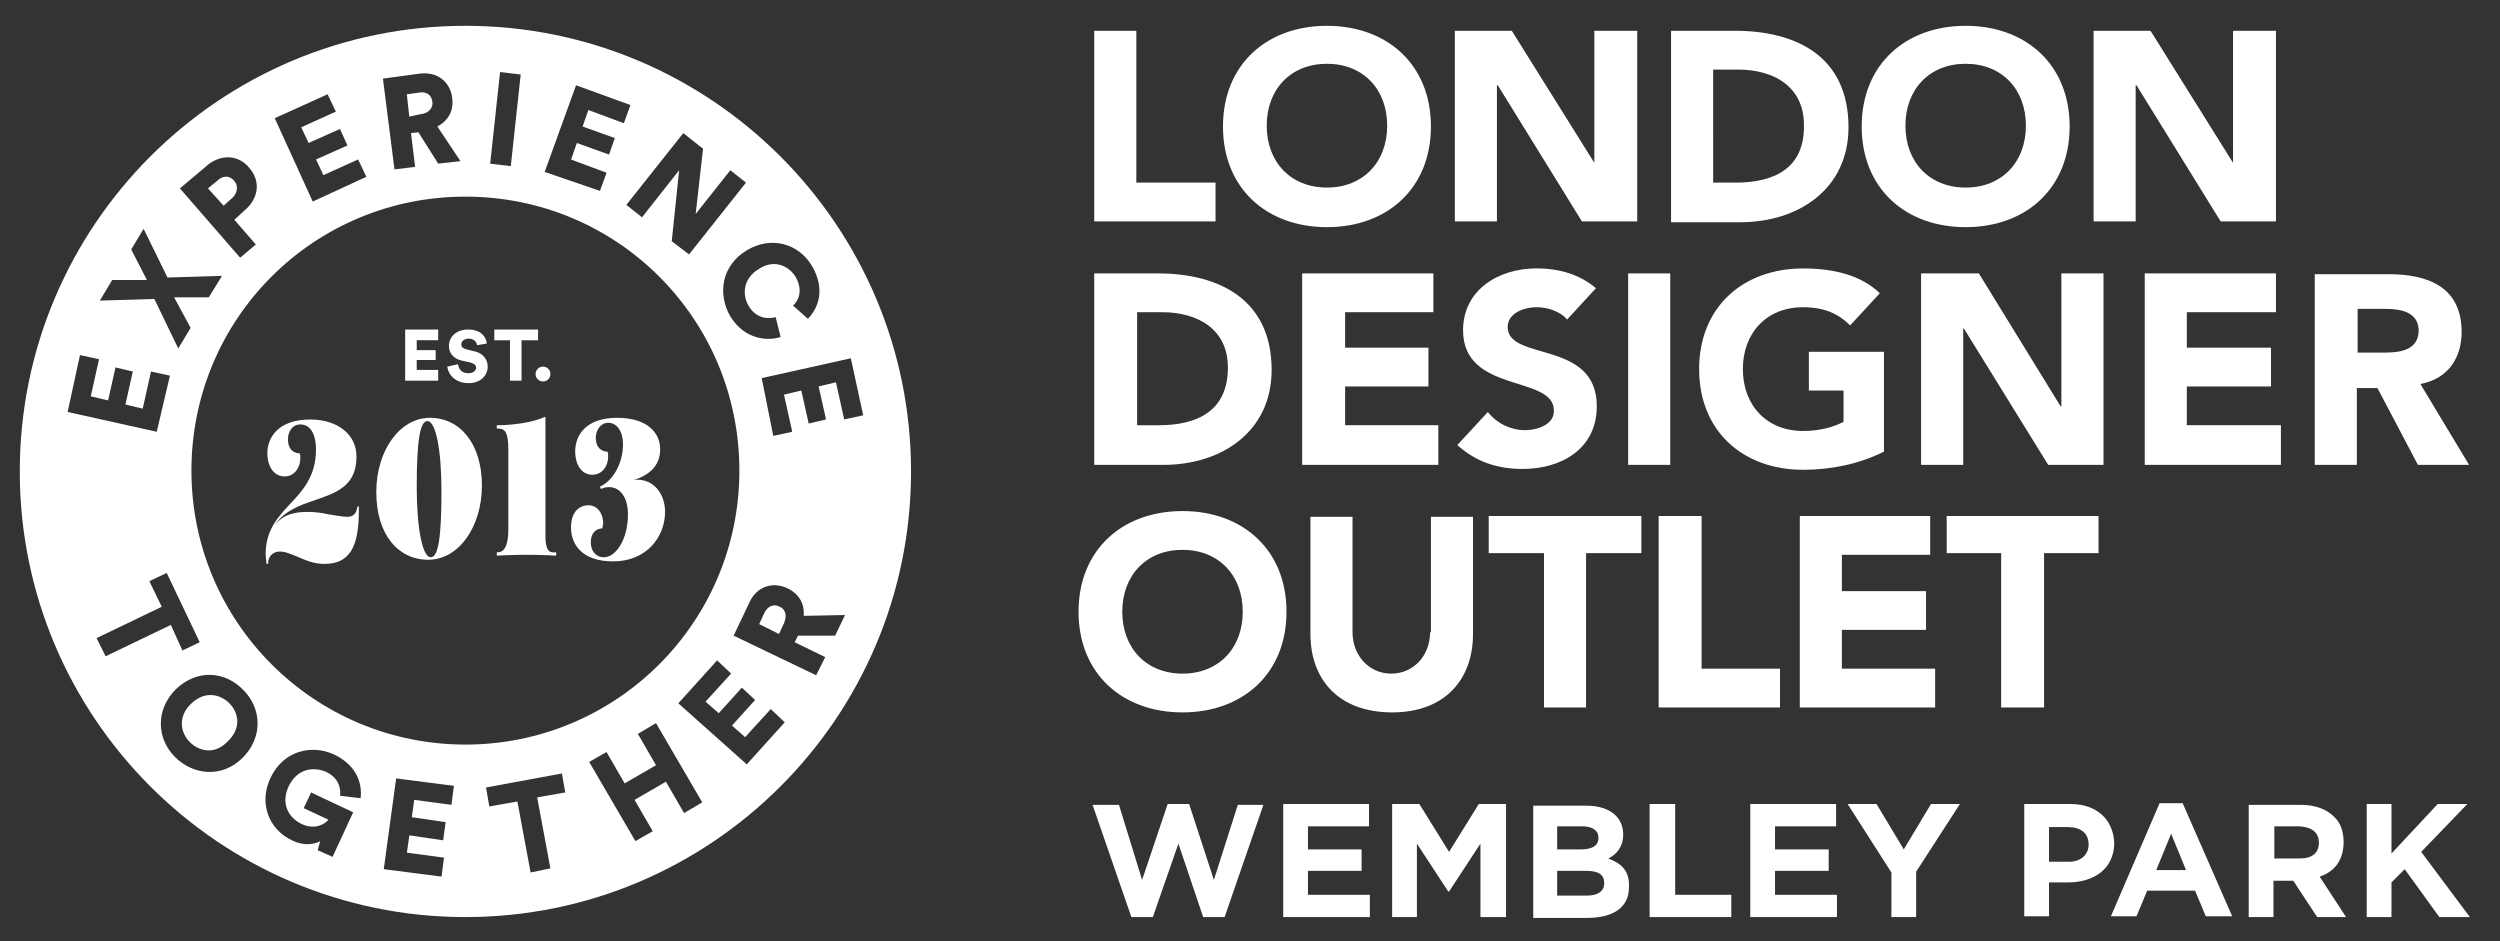
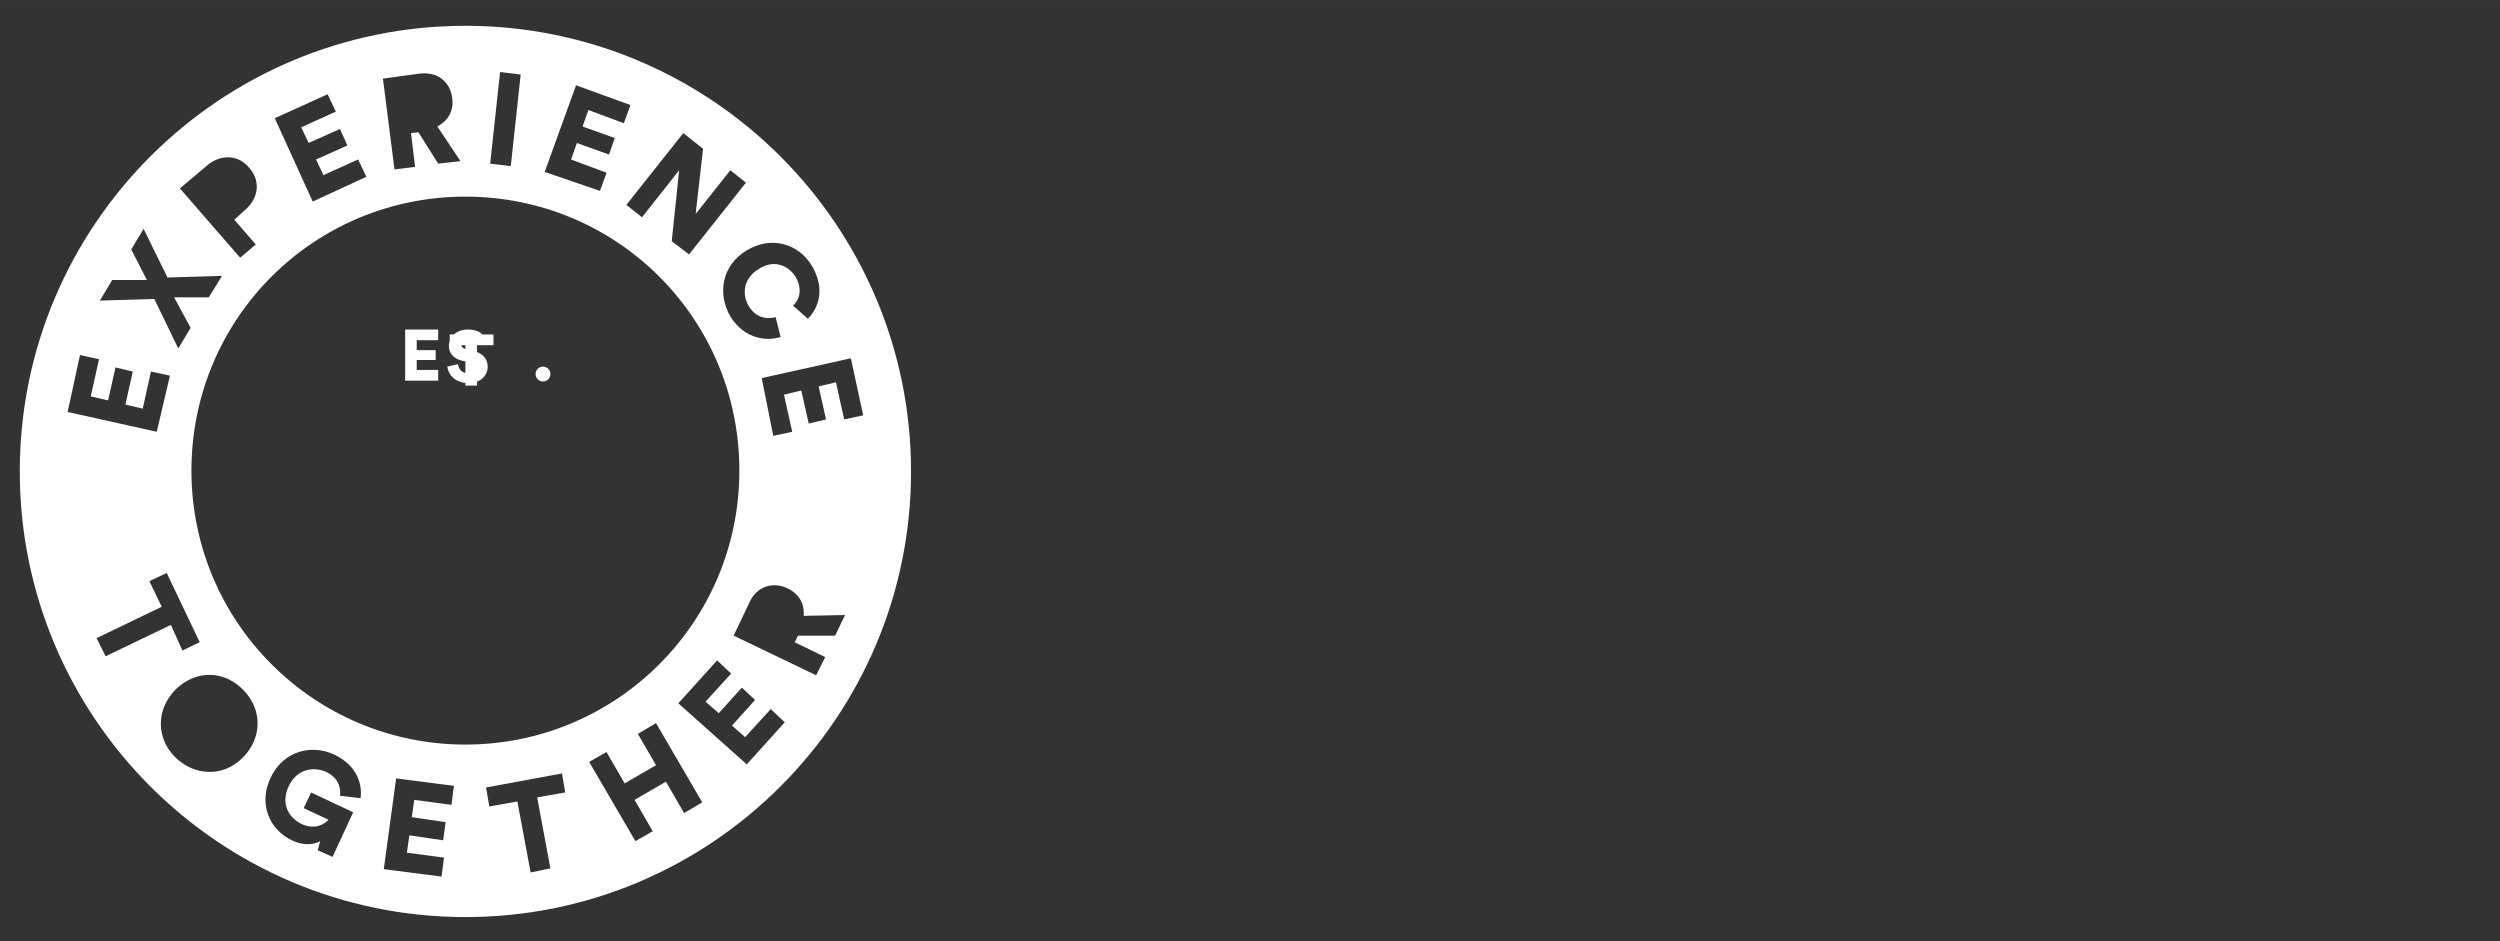
<svg xmlns="http://www.w3.org/2000/svg" id="Layer_1" data-name="Layer 1" width="863.2" height="325" viewBox="0 0 863.22 325">
  <rect x="0" y="0" width="863.22" height="325" fill="#333333" stroke="none" />
  <defs>
    <style>.cls-1{fill:#fff;stroke-width:0}</style>
  </defs>
-   <path class="cls-1" d="m419.14 303.83-8.55-26.22h-7.41l-8.83 26.22-7.98-25.93h-9.12l13.4 38.75h7.41l8.83-25.36 8.55 25.36h7.4l13.4-38.75h-8.84l-8.26 25.93zM451.62 300.69h18.52v-7.41h-18.52v-7.97h21.09v-7.7h-29.63v39.04h29.91v-7.69h-21.37v-8.27zM500.35 294.14l-10.26-16.53h-9.4v39.04h8.55v-25.36l10.82 16.53h.29l10.83-16.53v25.36h8.83v-39.04h-9.4l-10.26 16.53zM578.42 277.61h-8.83v39.04h28.21v-7.69h-19.38v-31.35zM612.9 300.69h18.52v-7.41H612.9v-7.97h21.08v-7.7h-29.63v39.04h29.92v-7.69H612.9v-8.27zM657.35 293.28l-9.4-15.67h-9.98l15.11 23.65v15.39h8.54v-15.67l15.11-23.37h-9.98l-9.4 15.67zM753.66 277.33h-7.98l-16.81 39.04h8.83l3.7-8.83h16.53l3.7 8.83h9.12l-17.1-39.04Zm-9.12 23.08 5.13-12.54 5.13 12.54h-10.26ZM841.71 277.61l-15.96 17.1v-17.1h-8.55v39.04h8.55v-11.97l4.56-4.56 11.97 16.53h10.54l-16.81-22.51 15.95-16.53h-10.25zM555.34 296.42c2.85-1.42 5.13-3.99 5.13-8.26 0-2.56-.85-4.84-2.56-6.55-2.28-2.28-5.7-3.42-10.26-3.42h-18.24v38.75h18.52c8.83 0 14.53-3.42 14.53-10.54.28-5.7-2.56-8.26-7.12-9.97Zm-17.67-11.11h8.55c3.7 0 5.7 1.42 5.7 3.99 0 2.85-2.28 3.99-6.27 3.99h-7.98v-7.98Zm16.24 19.66c0 2.85-2.28 4.27-5.98 4.27h-10.26v-8.55h9.97c4.56 0 6.27 1.42 6.27 4.27ZM800.96 302.69c5.13-1.71 8.26-5.7 8.26-11.97 0-3.7-1.14-6.84-3.42-8.83-2.56-2.56-6.55-3.99-11.4-3.99h-17.95v38.75H785v-12.54h6.84l8.26 12.54h9.97l-9.12-13.96Zm-.28-11.68c0 3.42-2.28 5.41-6.55 5.41h-8.83v-11.11h8.55c4.27.28 6.84 1.99 6.84 5.7ZM714.91 277.61h-15.96v38.75h8.55v-11.68h6.55c8.83 0 15.96-4.56 15.96-13.68-.28-7.69-5.7-13.39-15.1-13.39Zm6.27 13.96c0 3.42-2.56 5.98-6.84 5.98h-6.84v-11.97h6.55c4.27 0 7.12 1.99 7.12 5.98ZM419.71 63.05h-27.35V10.62h-14.54v65.83h41.89v-13.4zM672.17 190.99h18.8v53.28h14.82v-53.28h18.81v-12.82h-52.43v12.82zM635.98 217.49h29.06V204.1h-29.06v-12.54h30.49v-13.39h-45.02v66.1h46.73v-13.39h-32.2v-13.39zM514.03 190.99h19.09v53.28h14.53v-53.28h19.09v-12.82h-52.71v12.82zM587.54 178.17h-14.82v66.1h41.89v-13.39h-27.07v-52.71zM562.18 94.4h14.53v66.11h-14.53zM496.64 146.82h-32.19v-13.39h28.77v-13.39h-28.77v-12.25h30.48V94.4h-45.3v66.1h47.01v-13.68zM755.08 133.43h29.07v-13.39h-29.07v-12.25h30.78V94.4h-45.31v66.1h47.02v-13.68h-32.49v-13.39zM711.77 140.27h-.28L683.28 94.4h-19.95v66.1h14.54v-47.01h.28l29.06 47.01h19.1V94.4h-14.54v45.87zM516.87 29.43h.29l29.06 47.02h19.09V10.62H550.5v45.59L522 10.62h-19.66v65.83h14.53V29.43zM785.86 76.45V10.62h-14.82v45.59l-28.49-45.59h-19.66v65.83h14.53V29.43h.28l29.07 47.02h19.09zM399.76 94.4h-21.94v66.11h23.93c19.95 0 37.33-11.4 37.33-32.77 0-24.22-17.95-33.34-39.32-33.34Zm.28 52.43h-7.41v-39.04h8.55c12.54 0 22.8 5.98 22.8 19.09 0 14.82-10.26 19.95-23.93 19.95ZM678.72 8.91c-20.8 0-35.9 13.39-35.9 34.76s15.1 34.76 35.9 34.76 35.9-13.39 35.9-34.76-15.1-34.76-35.9-34.76Zm0 55.85c-12.54 0-20.8-8.83-20.8-21.37s8.26-21.37 20.8-21.37 20.8 8.83 20.8 21.37-8.26 21.37-20.8 21.37ZM458.18 8.91c-20.8 0-35.9 13.39-35.9 34.76s15.1 34.76 35.9 34.76 35.9-13.39 35.9-34.76-15.1-34.76-35.9-34.76Zm0 55.85c-12.54 0-20.8-8.83-20.8-21.37s8.26-21.37 20.8-21.37 20.8 8.83 20.8 21.37-8.26 21.37-20.8 21.37ZM835.72 132.58c9.4-1.71 14.25-8.83 14.25-17.95 0-15.39-11.4-19.95-25.07-19.95h-25.64v65.82h14.53V134h7.12l13.96 26.5h17.67l-16.81-27.92Zm-13.11-10.83h-8.55v-15.1h9.69c5.41 0 11.4 1.14 11.4 7.69-.28 7.12-7.41 7.41-12.54 7.41ZM493.79 218.34c0 7.98-5.7 14.25-13.39 14.25s-13.39-6.27-13.39-14.25v-39.89h-14.53v40.46c0 15.67 9.69 27.07 28.21 27.07s27.92-11.68 27.92-27.07v-40.46h-14.53v39.89h-.28ZM408.31 176.46c-20.8 0-35.9 13.39-35.9 34.76s15.1 34.76 35.9 34.76 35.9-13.39 35.9-34.76-15.1-34.76-35.9-34.76Zm0 56.13c-12.54 0-20.8-8.83-20.8-21.37s8.26-21.37 20.8-21.37 20.8 8.83 20.8 21.37-8.26 21.37-20.8 21.37ZM598.94 10.62H577v66.11h23.93c19.95 0 37.33-11.4 37.33-32.77 0-24.5-17.95-33.34-39.32-33.34Zm.28 52.43h-7.69V24.02h8.55c12.54 0 22.8 5.98 22.8 19.09.28 14.82-9.97 19.95-23.65 19.95ZM526.56 148.53c-4.84 0-9.69-2.28-12.82-6.27l-10.54 11.4c6.27 5.7 13.68 8.26 22.51 8.26 13.68 0 25.64-7.12 25.64-21.66 0-23.08-30.77-15.39-30.77-27.35 0-4.84 5.7-6.84 9.97-6.84 3.7 0 8.26 1.42 10.54 4.27l9.97-10.83c-5.7-4.84-12.82-6.84-20.52-6.84-13.11 0-25.36 7.41-25.36 21.37 0 21.94 31.34 15.39 31.34 27.64.28 4.56-5.13 6.84-9.97 6.84M622.59 106.08c7.41 0 12.25 2.28 16.24 6.27l10.26-11.11c-6.55-6.27-15.96-8.55-26.5-8.55-20.8 0-35.9 13.39-35.9 34.76s15.1 34.76 35.9 34.76c9.69 0 19.38-1.99 27.92-6.27v-34.48h-25.93v13.39h11.97v10.83c-2.85 1.42-7.41 3.13-13.96 3.13-12.54 0-20.8-8.83-20.8-21.37s8.26-21.37 20.8-21.37M123.37 175.03c-.28 2.28-1.42 3.42-3.42 3.42s-4.27-.57-6.55-.85c-2.28-.57-4.84-.85-7.12-.85-3.99 0-8.26.57-11.4 4.56 3.13-4.84 8.55-6.84 13.68-8.55 7.41-2.56 14.53-4.84 14.53-15.1 0-7.69-6.55-12.82-15.96-12.82-11.11 0-14.82 6.27-14.82 11.68 0 3.7 1.71 7.98 5.98 7.98 3.42 0 5.41-3.13 5.41-6.27 0-.57 0-1.42-.28-1.71-1.42 0-3.99-.85-3.99-4.84 0-2.56 1.42-5.13 4.27-5.13 3.99 0 5.41 4.27 5.41 8.55 0 9.4-4.56 14.25-9.12 19.09-4.27 4.56-8.26 9.12-8.26 17.1 0 1.42.28 2.56.28 3.13v.28h.57v-.28c0-1.99 1.42-3.99 3.99-3.99 1.99 0 3.7.85 5.98 1.71 2.56 1.14 5.7 2.56 9.4 2.56 8.55 0 11.97-5.41 11.97-18.52v-1.42l-.57.28ZM148.45 144.26c-10.26 0-18.52 11.11-18.52 25.64s7.41 23.37 17.95 23.37 18.52-11.4 18.52-25.64-7.41-23.37-17.95-23.37Zm.28 48.15c-2.85 0-4.84-9.97-4.84-24.22 0-16.24 1.14-22.8 3.7-22.8 2.85 0 4.84 9.69 4.84 24.22 0 16.24-1.14 22.8-3.7 22.8ZM188.34 185.29v-41.32h-.28c-4.27 1.99-11.4 2.85-16.24 2.85h-.28v1.14h.28c2.56 0 3.7 1.14 3.7 7.41v27.35c0 3.7-.57 7.98-3.7 7.98h-.28v1.14h.28s4.56-.28 9.97-.28 9.97.28 9.97.28h.28v-1.14h-.28c-1.99.28-3.42-.57-3.42-5.41ZM219.97 165.63c-1.14 0-1.99.28-2.85.57 7.12-1.71 10.83-5.41 10.83-11.11s-4.56-10.83-14.82-10.83c-10.83 0-14.53 5.98-14.53 11.68 0 3.7 1.71 7.98 5.98 7.98 3.42 0 5.41-3.13 5.41-6.27 0-.57 0-1.42-.28-1.71-1.42 0-3.99-.85-3.99-4.84 0-2.56 1.71-5.13 4.27-5.13 3.13 0 5.13 3.13 5.13 7.41 0 6.27-3.13 12.25-7.69 14.53h-.28l.28.85h.28c.57-.28 1.42-.57 2.56-.57 3.99 0 6.55 3.7 6.55 9.4 0 8.83-4.27 14.82-8.26 14.82-3.13 0-4.56-2.56-4.56-5.13 0-3.7 2.28-4.84 3.99-4.84 0-.57.28-1.14.28-1.71 0-3.13-1.71-6.27-5.13-6.27-2.85 0-5.98 1.99-5.98 7.69s3.7 11.68 14.53 11.68c11.68 0 17.95-8.55 17.95-17.1 0-5.7-3.42-11.11-9.69-11.11ZM65.82 243.13c-4.56 4.56-3.42 9.97-.28 13.11s8.55 4.56 13.11-.28c4.84-4.56 3.7-9.97.57-13.11s-8.55-4.56-13.39.28ZM80.92 62.48c-1.71-1.99-3.99-1.99-5.98 0l-3.13 2.56 5.41 5.98 2.85-2.56c1.99-1.71 2.28-4.27.85-5.98ZM269.26 209.51c-1.99-1.14-4.27-.28-5.41 2.28l-1.71 3.7 6.84 3.42 1.71-3.7c1.14-2.56.57-4.84-1.42-5.7ZM145.31 39.4c2.85-.28 4.27-2.28 3.99-4.27-.28-2.28-1.99-3.7-4.84-3.13l-3.99.57.85 7.69 3.99-.85Z" />
  <path class="cls-1" d="M160.7 8.91C75.79 8.91 6.83 77.87 6.83 162.78S75.79 316.65 160.7 316.65s153.87-68.96 153.87-153.87S245.61 8.91 160.7 8.91ZM298.04 143.4l-6.55 1.42-2.85-12.82-5.98 1.42 2.56 11.4-5.98 1.42-2.56-11.4-5.98 1.42 2.85 12.82-6.55 1.42-3.99-19.95 30.77-6.84 4.27 19.66Zm-17.67-51.57c4.84 8.26 1.99 14.82-1.42 18.24l-5.13-4.56c1.71-1.42 3.7-5.13.85-9.97-2.28-3.7-7.41-6.27-12.82-2.56-5.13 3.13-5.7 8.55-3.42 12.54 2.85 4.84 7.12 4.56 9.4 3.99l1.71 6.84c-4.27 1.42-12.25 1.14-17.38-7.12-4.56-7.98-2.85-17.67 5.7-22.8s17.95-2.28 22.51 5.41Zm-37.61-40.46-2.56 22.51 11.97-15.1 5.41 4.27-19.66 24.79-5.98-4.56 2.56-24.5-12.82 16.24-5.41-4.27 19.66-24.79 6.84 5.41Zm-43.88-21.94 18.81 6.84-2.28 6.27-12.25-4.56-1.99 5.7 11.11 3.99-1.99 5.7-11.11-3.99-1.99 5.7 12.25 4.56-2.28 6.27-19.09-6.55 10.83-29.92Zm-26.21-4.56 7.12.85-3.42 31.63-7.12-.85 3.42-31.63Zm-27.92.57c6.27-.85 10.83 2.85 11.4 8.55.57 4.27-1.42 7.69-5.13 9.69L159 55.65l-7.69.85-6.84-10.83-2.56.28 1.42 11.68-7.12.85-3.99-31.34 12.54-1.71Zm-31.63 7.12 2.85 5.98L104 43.95l2.56 5.41 10.83-4.84 2.56 5.7-10.83 4.84 2.56 5.41 11.97-5.41 2.85 5.98-18.52 8.55-13.11-28.78 18.24-8.26ZM71.23 57.35c4.84-4.27 11.11-3.99 14.82.57 3.99 4.56 3.42 10.54-1.71 14.82l-3.42 3.13 7.41 8.55-5.41 4.56-20.8-23.93 9.12-7.69ZM38.75 96.67h11.97l-5.41-10.54 4.27-7.12 8.26 16.81 18.81-.57-4.56 7.41H60.12l5.7 10.54-4.27 7.12-8.26-17.1-18.81.57 4.27-7.12ZM27.64 122.6l6.55 1.42-2.85 12.82 5.98 1.42 2.56-11.4 5.98 1.42-2.56 11.4 5.98 1.42 2.85-12.82 6.55 1.42-4.56 19.38-30.77-6.84 4.27-19.66Zm8.83 104-3.13-6.27 22.51-10.83-4.27-8.83 5.98-2.85 11.4 23.93-5.98 2.85-3.99-8.83-22.51 10.83Zm47.3 35.05c-7.12 7.12-17.1 5.98-23.36-.28s-6.84-16.24.28-23.36c7.41-7.12 17.1-6.27 23.37.28 6.27 6.27 6.84 16.24-.28 23.36Zm40.75 13.96-7.12-.85c.28-1.99 0-5.98-4.84-8.26-3.99-1.71-9.69-1.42-12.82 4.84-2.85 5.98-.28 10.83 4.27 13.11 4.84 2.28 8.26 0 9.4-1.42l-8.55-3.99 2.56-5.41 14.53 6.84-7.12 15.39-5.13-2.28.85-3.13c-1.99 1.14-5.7 1.71-9.69-.28-7.98-3.7-11.68-12.82-7.41-21.66 4.27-9.12 13.96-11.68 21.94-7.98 8.26 3.99 9.69 10.54 9.12 15.1Zm31.34 2.28-12.82-1.71-.85 5.98 11.68 1.71-.85 6.27-11.68-1.71-.85 5.98 12.82 1.71-.85 6.55-19.95-2.56 4.27-31.34 19.95 2.56-.85 6.55ZM66.1 162.49c0-52.43 42.17-94.6 94.6-94.6s94.6 42.17 94.6 94.6-42.46 94.6-94.6 94.6-94.6-42.17-94.6-94.6Zm123.95 137.34-6.84 1.42-4.56-24.5-9.69 1.71-1.14-6.55 26.21-4.84 1.14 6.55-9.69 1.71 4.56 24.5Zm46.16-19.09-6.27-10.83-10.83 6.27 6.27 10.83-5.98 3.42-15.96-27.35 5.98-3.42 6.27 10.83 10.83-6.27-6.27-10.83 6.27-3.7 15.96 27.35-6.27 3.7Zm21.66-16.81-23.65-21.09 13.39-14.82 4.84 4.56-8.83 9.69 4.56 3.99 7.98-8.83 4.56 4.27-7.98 8.83 4.56 3.99 8.83-9.69 4.84 4.56-13.11 14.53Zm30.49-44.45h-12.82l-1.14 2.28 10.54 5.13-3.13 6.27-28.49-13.68 5.41-11.4c2.56-5.7 8.26-7.41 13.39-4.84 3.99 1.99 5.7 5.41 5.41 9.4l14.25-.28-3.42 7.12Z" />
-   <path class="cls-1" d="M139.9 131.72v-17.95h11.4v3.7h-7.41v3.42h6.55v3.42h-6.55v3.42h7.41v3.7h-11.4v.28ZM164.69 119.19c0-.85-.85-2.28-2.85-2.28-1.42 0-2.56.85-2.56 1.99 0 .85.57 1.42 1.71 1.71l2.28.57c3.42.57 5.13 2.85 5.13 5.41 0 2.85-2.28 5.7-6.55 5.7-4.84 0-7.12-3.13-7.41-5.7l3.7-.85c.28 1.71 1.14 3.13 3.7 3.13 1.42 0 2.56-.85 2.56-1.99 0-.85-.85-1.42-1.99-1.71l-2.56-.57c-3.13-.57-4.84-2.56-4.84-5.13 0-3.42 2.85-5.7 6.55-5.7 4.56 0 6.27 2.56 6.55 4.84l-3.42.57ZM180.08 117.48v13.96h-3.99v-13.96h-5.41v-3.7h15.1v3.7h-5.7ZM187.49 126.59c1.42 0 2.56 1.14 2.56 2.56s-1.14 2.56-2.56 2.56-2.56-1.14-2.56-2.56 1.14-2.56 2.56-2.56Z" />
+   <path class="cls-1" d="M139.9 131.72v-17.95h11.4v3.7h-7.41v3.42h6.55v3.42h-6.55v3.42h7.41v3.7h-11.4v.28ZM164.69 119.19c0-.85-.85-2.28-2.85-2.28-1.42 0-2.56.85-2.56 1.99 0 .85.57 1.42 1.71 1.71l2.28.57c3.42.57 5.13 2.85 5.13 5.41 0 2.85-2.28 5.7-6.55 5.7-4.84 0-7.12-3.13-7.41-5.7l3.7-.85c.28 1.71 1.14 3.13 3.7 3.13 1.42 0 2.56-.85 2.56-1.99 0-.85-.85-1.42-1.99-1.71l-2.56-.57c-3.13-.57-4.84-2.56-4.84-5.13 0-3.42 2.85-5.7 6.55-5.7 4.56 0 6.27 2.56 6.55 4.84l-3.42.57Zv13.96h-3.99v-13.96h-5.41v-3.7h15.1v3.7h-5.7ZM187.49 126.59c1.42 0 2.56 1.14 2.56 2.56s-1.14 2.56-2.56 2.56-2.56-1.14-2.56-2.56 1.14-2.56 2.56-2.56Z" />
</svg>